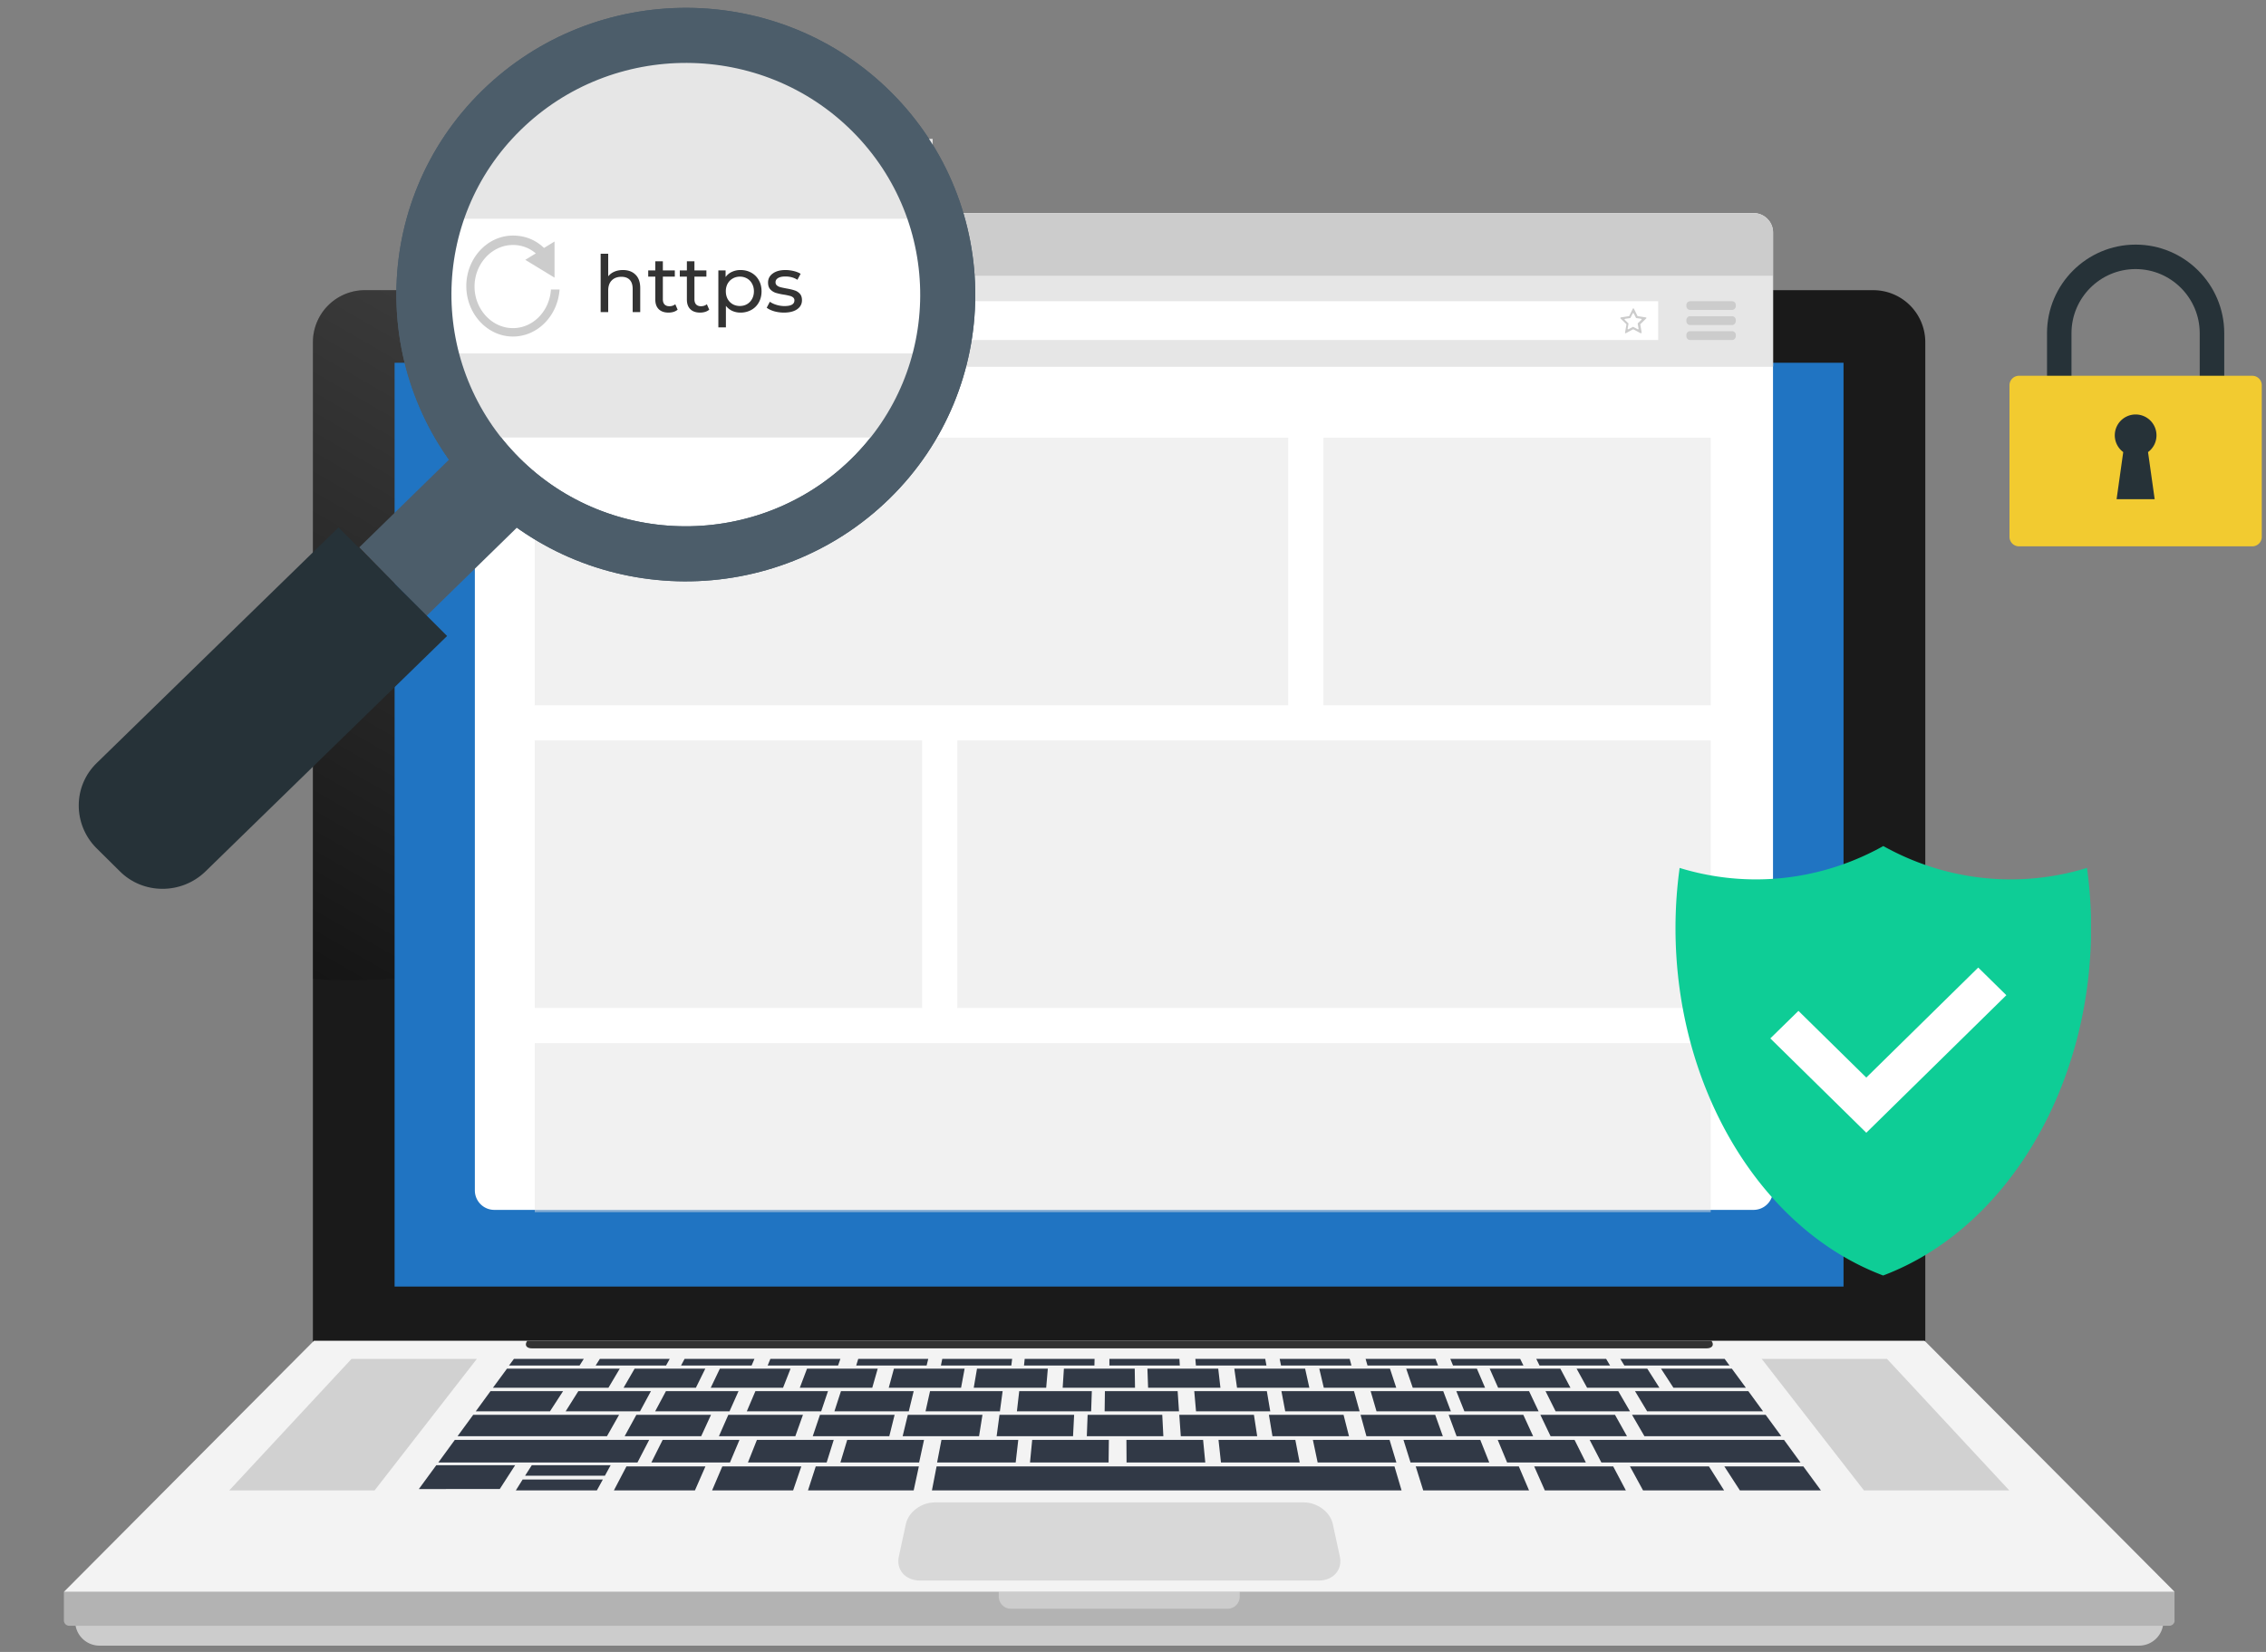
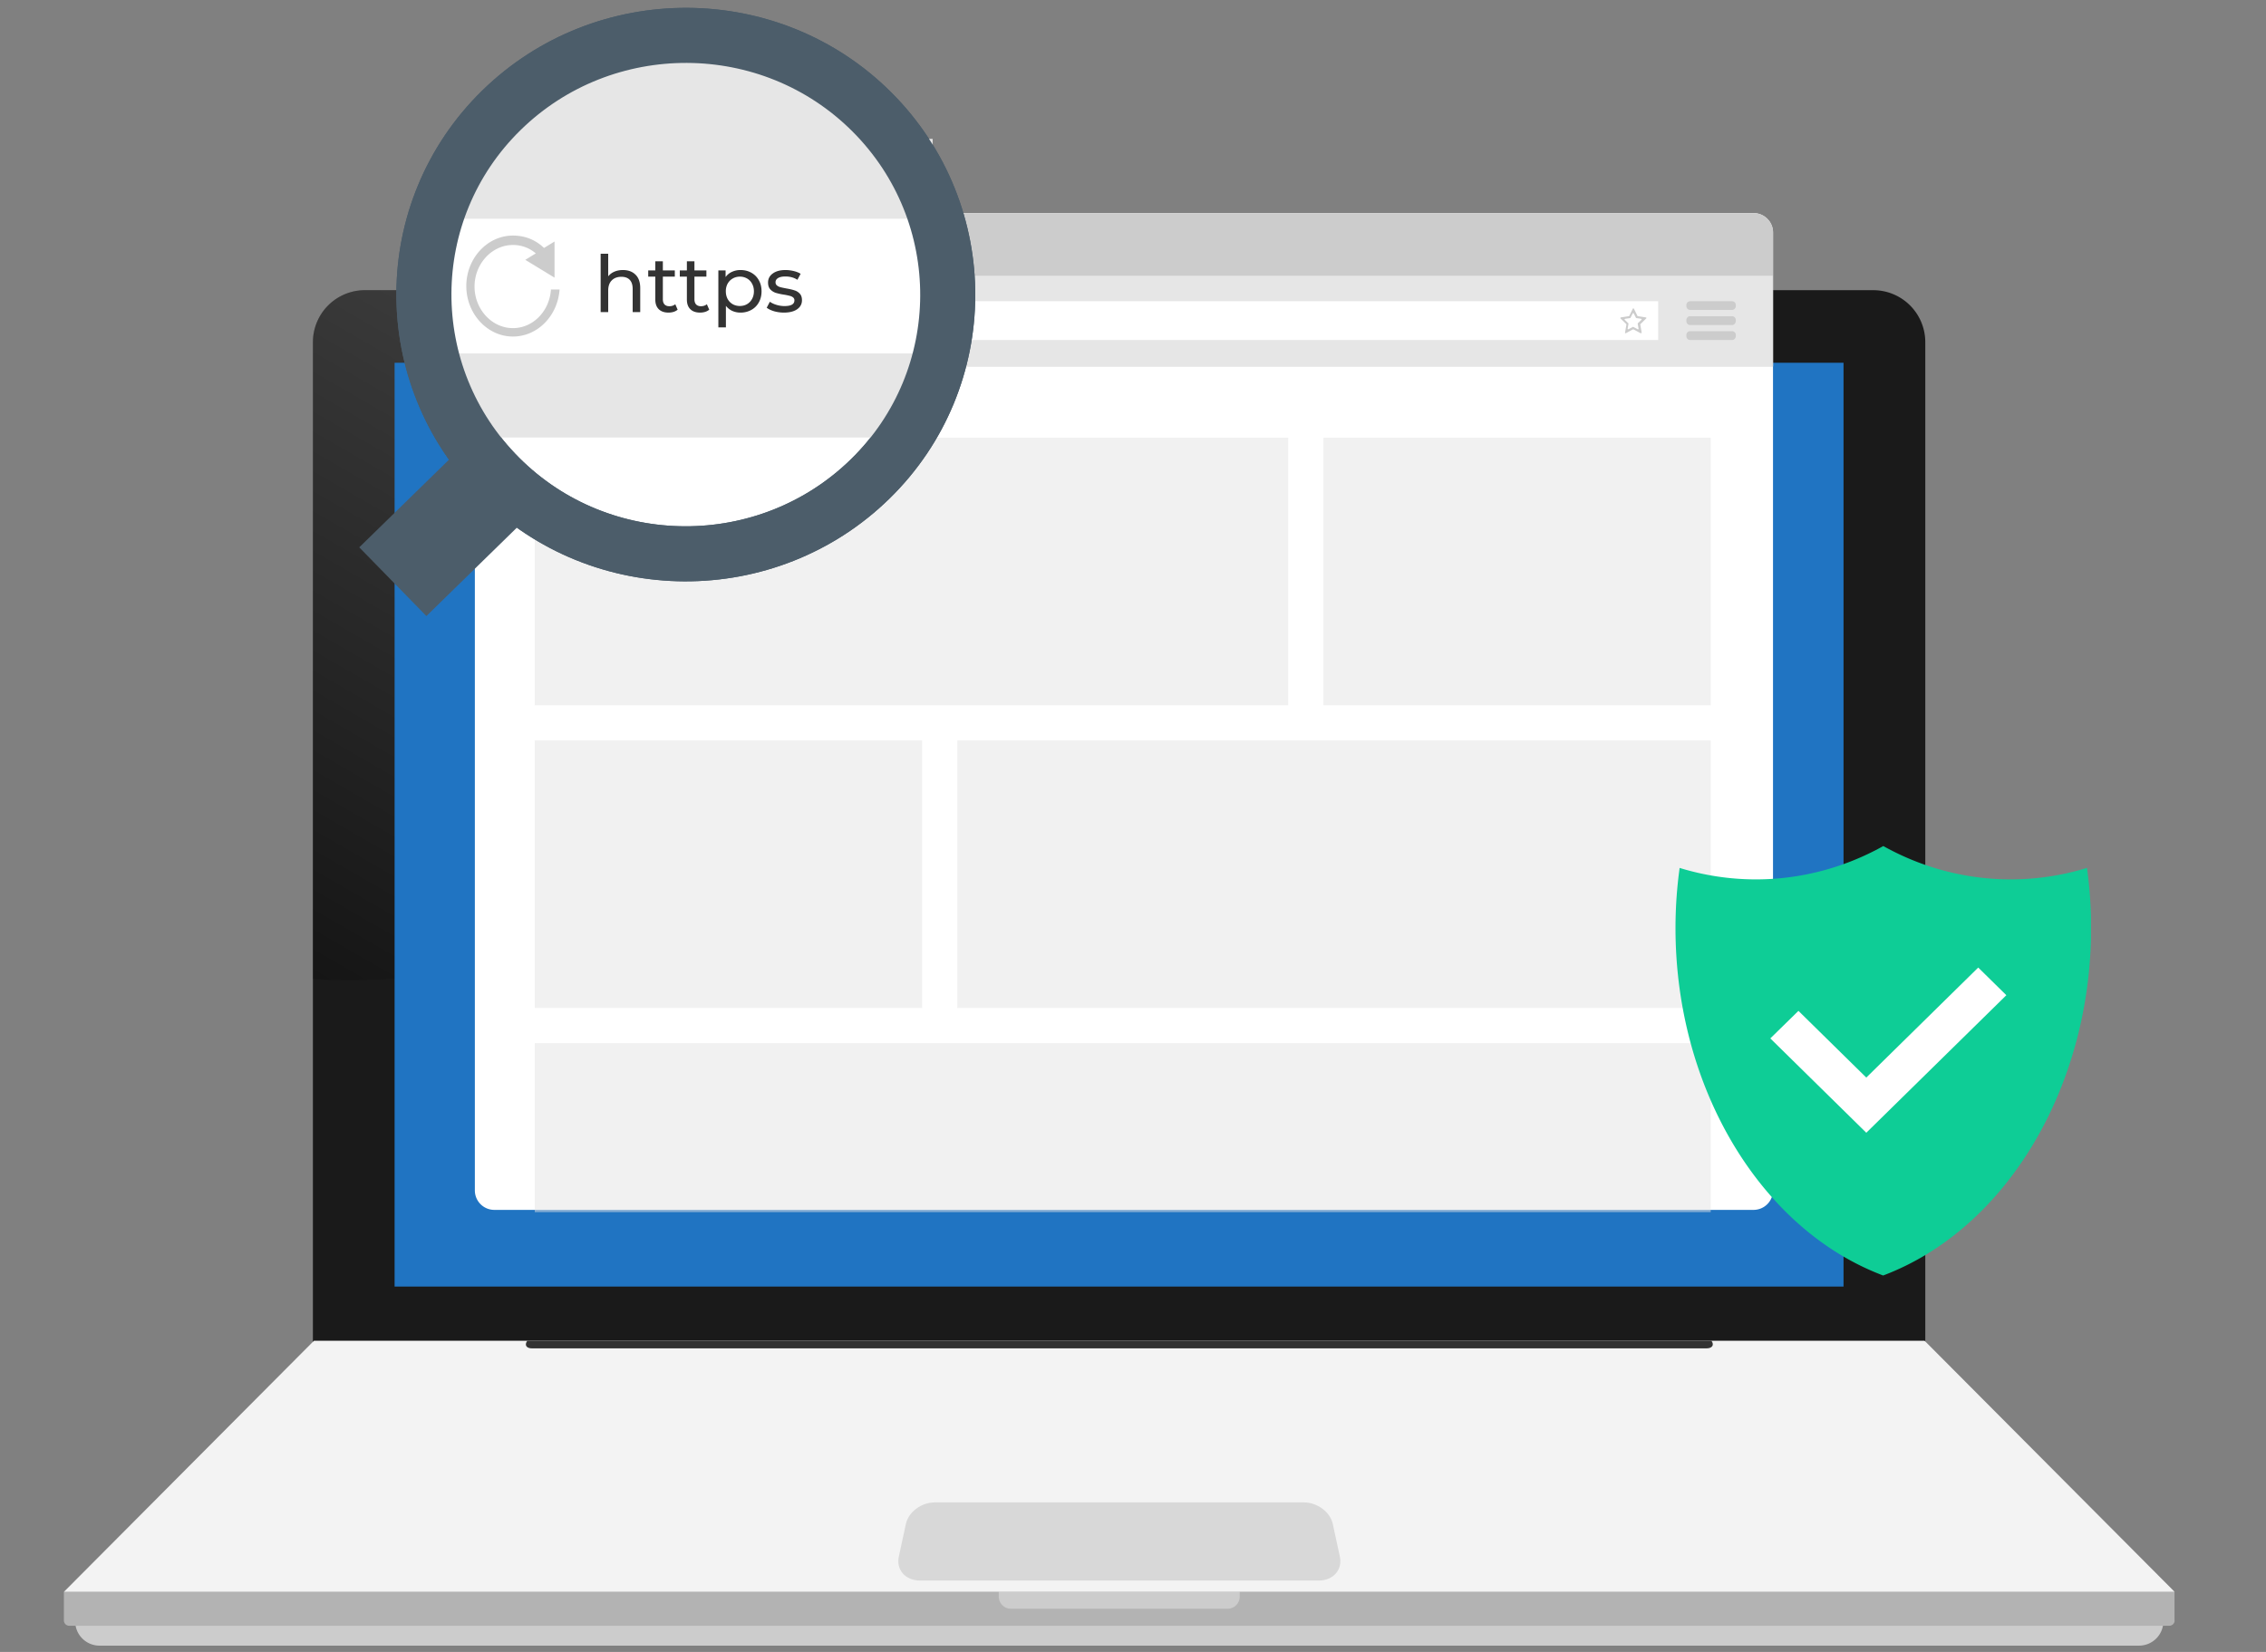
<svg xmlns="http://www.w3.org/2000/svg" width="288" height="210" fill="none">
  <rect width="100%" height="100%" fill="#808080" stroke="none" />
  <path d="M46.382 36.889h191.702a6.612 6.612 0 016.613 6.612v129.296H39.769V43.501a6.612 6.612 0 016.613-6.612z" fill="#1A1A1A" />
  <path opacity=".2" d="M46.38 36.889h65.332a69.738 69.738 0 012.389 18.159c0 38.43-31.143 69.573-69.573 69.573-1.61 0-3.203-.052-4.778-.173V43.502c.017-3.653 2.977-6.613 6.63-6.613z" fill="url(#paint0_linear)" />
  <path d="M234.306 155.036v8.517H50.152V46.116h184.154v108.92z" fill="#2074C2" />
  <path d="M274.953 206.12a3.088 3.088 0 01-3.081 3.081H12.64a3.088 3.088 0 01-3.081-3.081v-3.134h265.394v3.134z" fill="#CCC" />
  <path d="M276.389 205.999a.676.676 0 01-.675.675H8.796a.676.676 0 01-.675-.675v-3.636h268.251v3.636h.017z" fill="#B3B3B3" />
  <path d="M157.565 202.969c0 .848-.693 1.541-1.541 1.541h-27.542a1.545 1.545 0 01-1.541-1.541v-.606h30.624v.606z" fill="#CCC" />
  <path d="M244.606 170.441l31.783 31.922H8.121l31.783-31.922h204.702z" fill="#F3F3F3" />
-   <path d="M255.374 189.467h-18.471l-13.001-16.723h15.926l15.546 16.723zM60.608 172.744l-13 16.723H29.137l15.545-16.723h15.926z" fill="#D1D1D1" />
  <path d="M115.137 193.725c.329-1.523 1.974-2.735 3.687-2.735h46.878c1.714 0 3.359 1.212 3.688 2.735l.9 4.155c.363 1.662-.831 3.047-2.683 3.047H116.92c-1.852 0-3.047-1.385-2.683-3.047l.9-4.155z" fill="#D8D8D8" />
-   <path d="M231.434 189.467h-10.3l-1.974-3.047h10.041l2.233 3.047zm-9.54-13.053h-9.209l-1.576-2.424h9.002l1.783 2.424zm-2.077-2.822h-13.364l-.519-.848h13.26l.623.848zm-15.181 0h-8.967l-.415-.848h8.88l.502.848zm-11.012 0h-8.95l-.346-.848h8.881l.415.848zm-10.852 0h-8.967l-.243-.848h8.881l.329.848zm-11.008 0h-8.95l-.173-.848h8.898l.225.848zm-10.802 0h-8.967l-.069-.848h8.88l.156.848zm-11.064-.848l.052.848H141v-.848h8.898zm-10.782 0l-.018.848h-8.95l.087-.848h8.881zm-10.476 0l-.104.848h-8.95l.173-.848h8.881zm-10.662 0l-.208.848h-8.95l.26-.848h8.898zm-11.168 0l-.294.848h-8.95l.347-.848h8.897zm-10.92 0l-.364.848h-8.967l.45-.848h8.88zm-10.77 0l-.467.848h-8.95l.537-.848h8.88zm-10.921 0l-.537.848h-8.967l.624-.848h8.88zm152.2 9.833h-17.398l-1.575-2.718h16.982l1.991 2.718zm-2.322-3.167h-14.732l-1.54-2.562h14.402l1.87 2.562zm4.759 6.509h-25.308l-1.489-2.874h24.703l2.094 2.874zm-150.153-6.06l-1.54 2.718h-18.99l1.99-2.718h18.54zm3.825 3.186l-1.488 2.874H55.71l2.096-2.874h24.702zm136.618 6.422h-10.3l-1.662-3.047h10.04l1.922 3.047zm-17.57-3.548H191.55l-1.195-2.874h9.764l1.437 2.874zm-12.275 0h-10.006l-.9-2.874h9.763l1.143 2.874zm-11.806 0h-10.006l-.606-2.874h9.746l.866 2.874zm-12.291 0h-10.005l-.312-2.874h9.764l.553 2.874zm-11.997 0h-10.006l-.017-2.874h9.746l.277 2.874zm-12.254-2.874l-.034 2.874h-9.989l.277-2.874h9.746zm-11.514 0l-.329 2.874h-9.988l.554-2.874h9.763zm-11.978 0l-.623 2.874h-10.006l.866-2.874h9.763zm-11.476 0l-.901 2.874H95.059l1.142-2.874h9.764zm-11.98 0l-1.211 2.874h-9.989l1.437-2.874h9.763zm112.798-.468h-9.711l-1.299-2.718h9.487l1.523 2.718zm-11.929 0h-9.729l-1.004-2.718h9.486l1.247 2.718zm-11.476 0h-9.712l-.744-2.718h9.486l.97 2.718zm-11.926 0h-9.728l-.451-2.718h9.487l.692 2.718zm-11.667 0h-9.712l-.19-2.718h9.486l.416 2.718zm-12.066-2.718l.139 2.718h-9.729l.104-2.718h9.486zm-11.201 0l-.139 2.718h-9.711l.363-2.718h9.487zm-11.651 0l-.433 2.718h-9.711l.657-2.718h9.487zm-11.166 0l-.675 2.718h-9.729l.917-2.718h9.487zm-11.649 0l-.969 2.718h-9.712l1.195-2.718h9.486zm-11.686 0l-1.247 2.718h-9.728l1.488-2.718h9.487zm116.797-.449h-9.452l-1.281-2.562h9.244l1.489 2.562zm-11.613 0h-9.435l-1.021-2.562h9.244l1.212 2.562zm-11.151 0h-9.451l-.745-2.562h9.227l.969 2.562zm-11.599 0h-9.452l-.485-2.562h9.227l.71 2.562zm-11.355 0h-9.435l-.225-2.562h9.227l.433 2.562zm-11.772-2.562l.173 2.562h-9.451l.034-2.562h9.244zm-10.906 0l-.086 2.562h-9.435l.294-2.562h9.227zm-11.336 0l-.346 2.562h-9.452l.571-2.562h9.227zm-11.305 0l-.623 2.562h-9.452l.831-2.562h9.244zm-10.891 0l-.865 2.562h-9.452l1.09-2.562h9.227zm-11.371 0l-1.143 2.562H83.27l1.368-2.562h9.227zm-11.133 0l-1.385 2.562h-9.452l1.61-2.562h9.227zm-11.166 0l-1.662 2.562H60.47l1.87-2.562h9.226zm139.339-.434h-9.192l-1.333-2.424h8.984l1.541 2.424zm-11.307 0h-9.192l-1.073-2.424h8.984l1.281 2.424zm-10.851 0h-9.192l-.831-2.424h8.984l1.039 2.424zm-11.29 0h-9.209l-.571-2.424h8.984l.796 2.424zm-11.043 0h-9.192l-.346-2.424h9.002l.536 2.424zm-11.302 0h-9.192l-.087-2.424h9.002l.277 2.424zm-10.891-2.424l.035 2.424h-9.193l.156-2.424h9.002zm-11.045 0l-.208 2.424h-9.209l.415-2.424h9.002zm-10.576 0l-.45 2.424h-9.192l.658-2.424h8.984zm-11.045 0l-.692 2.424h-9.21l.918-2.424h8.984zm-11.078 0l-.952 2.424h-9.192l1.16-2.424h8.984zm-10.836 0l-1.194 2.424h-9.192l1.402-2.424h8.984zm-10.871 0l-1.437 2.424h-14.68l1.783-2.424H78.77zm127.873 15.477h-10.3l-1.35-3.047h10.041l1.609 3.047zm-104.799-3.047l-1.039 3.047h-10.3l1.298-3.047h10.041zm-12.187 0l-1.333 3.047h-10.3l1.593-3.047h10.04zm-24.183-.156l-1.956 3.029H53.234l2.216-3.029h10.023zm12.137 0l-.728 1.333H66.738l.849-1.333H77.61zm-.99 1.818l-.761 1.385h-10.3l.865-1.385H76.62zm117.716 1.385h-13.45l-.952-3.047h13.104l1.298 3.047zm-77.553-3.047l-.658 3.047h-13.434l.987-3.047h13.105zm60.45 0l.901 3.047h-59.689l.589-3.047h58.199z" fill="#313946" />
  <path d="M67.014 170.441h150.501c.399.537.104.97-.64.97H67.655c-.745.017-1.04-.416-.641-.97z" fill="#333" />
  <path d="M222.867 153.806H62.827a2.475 2.475 0 01-2.475-2.475V29.565a2.475 2.475 0 012.475-2.475h160.04a2.475 2.475 0 012.475 2.475v121.766a2.475 2.475 0 01-2.475 2.475z" fill="#fff" />
  <path opacity=".5" fill="#E5E5E5" d="M67.965 55.643h95.763v34.009H67.965zm149.461 38.484h-95.763v34.009h95.763zm0 38.484H67.965v21.48h149.461zm-49.223-76.968h49.224v34.009h-49.224zm-51.012 38.484H67.967v34.009h49.224z" />
  <path d="M225.341 46.582H60.367V29.565a2.475 2.475 0 012.476-2.475h160.04a2.475 2.475 0 012.475 2.475v17.017h-.017z" fill="#CCC" />
  <path d="M108.145 34.153l-1.8-3.237a1.763 1.763 0 00-1.524-.9H81.624a1.74 1.74 0 00-1.523.9l-1.8 3.237c-.312.554-.9.9-1.524.9H60.332v11.53h164.974v-11.53h-115.62a1.769 1.769 0 01-1.541-.9z" fill="#E6E6E6" />
  <path d="M210.747 38.291H77.297v4.934h133.45V38.29z" fill="#fff" />
  <path d="M220.131 39.399h-5.314a.484.484 0 01-.485-.485v-.138c0-.26.208-.485.485-.485h5.314c.26 0 .485.208.485.485v.155a.492.492 0 01-.485.468zm0 1.921h-5.314a.484.484 0 01-.485-.484v-.156c0-.26.208-.485.485-.485h5.314c.26 0 .485.208.485.485v.156c-.017.26-.225.485-.485.485zm0 1.905h-5.314a.484.484 0 01-.485-.485v-.156c0-.26.208-.484.485-.484h5.314c.26 0 .485.207.485.484v.156c-.017.277-.225.485-.485.485zm-11.619-.867l-.9-.485a.054.054 0 00-.07 0l-.9.485c-.052.035-.121-.017-.104-.086l.173-1.005c0-.017 0-.052-.017-.069l-.727-.71c-.052-.051-.017-.12.035-.138l1.021-.156c.017 0 .052-.017.052-.034l.45-.918a.081.081 0 01.139 0l.45.918c.017.017.034.034.052.034l1.021.156c.069.017.087.087.035.139l-.727.71c-.018.017-.035.051-.018.069l.173 1.004c-.017.069-.086.103-.138.086zm-2.008-1.696l.45.432c.017.018.034.052.017.07l-.104.605c-.017.07.052.104.104.087l.554-.294c.017-.018.052-.018.069 0l.554.294c.052.035.121-.017.104-.087l-.104-.605c0-.018 0-.052.018-.07l.45-.432c.052-.052.017-.122-.035-.139l-.606-.087c-.017 0-.052-.017-.052-.034l-.277-.554a.08.08 0 00-.138 0l-.277.554c-.018.017-.035.035-.052.035l-.606.086c-.087.017-.121.104-.069.139zm-124.966.242a1.448 1.448 0 01-1.436 1.316 1.463 1.463 0 01-1.455-1.454c0-.797.658-1.455 1.455-1.455.329 0 .623.104.865.295l-.398.225.554.311.554.312V39.19l-.398.224a1.728 1.728 0 00-1.177-.433c-.97 0-1.766.797-1.766 1.766 0 .97.796 1.766 1.766 1.766.934 0 1.696-.727 1.765-1.645h-.329v.035zm-13.414-.64H64.28l1.038-1.056-.71-.71-2.25 2.25.018.018-.018.017 2.25 2.233.71-.71-1.038-1.038h3.843v-1.004zm1.802 0h3.843l-1.039-1.056.71-.71 2.233 2.25v.035l-2.233 2.233-.71-.71 1.039-1.038h-3.843v-1.004z" fill="#CCC" />
  <path d="M111.242 32.178h-.97v-.969h-.623v.97h-.969v.623h.969v.969h.623v-.97h.97v-.623z" fill="#B3B3B3" />
  <path d="M105.963 32.924l-.433-.433.433-.415-.277-.277-.415.433-.433-.433-.26.277.416.415-.416.433.26.26.433-.416.415.416.277-.26z" fill="#CCC" />
  <path d="M64.397 32.873a1.593 1.593 0 100-3.185 1.593 1.593 0 000 3.185z" fill="#FF2844" />
  <path d="M68.64 32.873a1.593 1.593 0 100-3.185 1.593 1.593 0 000 3.185z" fill="#FFC700" />
  <path d="M71.27 31.28c0 .883.71 1.593 1.592 1.593.883 0 1.593-.71 1.593-1.593 0-.882-.71-1.592-1.593-1.592-.883-.017-1.593.71-1.593 1.592z" fill="#39B54A" />
  <path d="M63.723 14.026c-13.056 12.778-13.13 33.706-.222 46.63 12.908 12.924 34.05 12.998 47.107.22 13.056-12.777 13.13-33.705.222-46.63-12.908-12.924-34.05-12.997-47.107-.22z" fill="#fff" stroke="#4C5D6A" stroke-width="7" stroke-miterlimit="10" />
  <path d="M110.99 12.834l-3.232-3.743c-1.046-1.824-2.757-3.209-4.849-3.209l-28.018-.534c-2.15 0-5.958.85-7.004 2.674l-8.637 6.67c-1.047 1.824-1.124 5.63-3.217 5.63l-3.232 16.043 8.081 19.252h57.652V17.656h-3.772c-2.15 0-2.725-2.998-3.772-4.822z" fill="#E6E6E6" />
  <path d="M118.535 27.809h-62.5v17.113h62.5V27.809z" fill="#fff" />
  <path d="M79.17 34.328c.673 0 1.206.196 1.6.59.4.386.6.956.6 1.71v3.05h-.96v-2.94c0-.514-.124-.9-.37-1.16-.247-.26-.6-.39-1.06-.39-.52 0-.93.153-1.23.46-.3.3-.45.733-.45 1.3v2.73h-.96v-7.42h.96v2.87c.2-.254.46-.45.78-.59.326-.14.69-.21 1.09-.21zm6.956 5.04a1.49 1.49 0 01-.52.28c-.206.06-.42.09-.64.09-.533 0-.946-.144-1.24-.43-.293-.287-.44-.697-.44-1.23v-2.91h-.9v-.79h.9v-1.16h.96v1.16h1.52v.79h-1.52v2.87c0 .286.07.506.21.66.147.153.354.23.62.23.294 0 .544-.084.75-.25l.3.69zm4.014 0a1.49 1.49 0 01-.52.28c-.207.06-.42.09-.64.09-.533 0-.947-.144-1.24-.43-.293-.287-.44-.697-.44-1.23v-2.91h-.9v-.79h.9v-1.16h.96v1.16h1.52v.79h-1.52v2.87c0 .286.07.506.21.66.147.153.353.23.62.23.293 0 .543-.084.75-.25l.3.69zm3.97-5.04c.514 0 .974.113 1.38.34.407.226.724.543.95.95.234.406.35.876.35 1.41 0 .533-.116 1.006-.35 1.42a2.41 2.41 0 01-.95.95 2.79 2.79 0 01-1.38.34 2.5 2.5 0 01-1.05-.22 2.184 2.184 0 01-.8-.64v2.74h-.96v-7.24h.92v.84a2 2 0 01.81-.66 2.51 2.51 0 011.08-.23zm-.08 4.57c.34 0 .644-.077.91-.23.274-.16.487-.38.64-.66.16-.287.24-.614.24-.98 0-.367-.08-.69-.24-.97a1.608 1.608 0 00-.64-.66 1.793 1.793 0 00-.91-.23c-.333 0-.636.08-.91.24-.266.153-.48.37-.64.65a1.99 1.99 0 00-.23.97c0 .366.077.693.23.98.154.28.367.5.64.66.274.153.577.23.91.23zm5.607.84c-.433 0-.85-.057-1.25-.17-.4-.12-.713-.27-.94-.45l.4-.76c.233.166.517.3.85.4.333.1.67.15 1.01.15.84 0 1.26-.24 1.26-.72a.467.467 0 00-.17-.38 1.03 1.03 0 00-.43-.2 7.606 7.606 0 00-.72-.15 7.282 7.282 0 01-1.05-.23 1.614 1.614 0 01-.69-.44c-.193-.207-.29-.497-.29-.87 0-.48.2-.864.6-1.15.4-.294.937-.44 1.61-.44.353 0 .707.043 1.06.13.353.086.643.203.87.35l-.41.76c-.433-.28-.943-.42-1.53-.42-.407 0-.717.066-.93.2-.213.133-.32.31-.32.53 0 .173.06.31.18.41.12.1.267.173.44.22.18.046.43.1.75.16.427.073.77.153 1.03.24.267.08.493.22.68.42.187.2.28.48.28.84 0 .48-.207.863-.62 1.15-.407.28-.963.42-1.67.42z" fill="#333" />
  <path d="M70.015 36.93c-.232 2.643-2.266 4.782-4.823 4.782-2.672 0-4.88-2.39-4.88-5.284 0-2.895 2.208-5.285 4.88-5.285a4.4 4.4 0 012.906 1.07l-1.337.817 1.86 1.133 1.859 1.132v-4.593l-1.337.818c-1.045-1.006-2.382-1.573-3.95-1.573-3.255 0-5.927 2.894-5.927 6.418 0 3.523 2.672 6.417 5.926 6.417 3.138 0 5.695-2.642 5.927-5.977h-1.104v.126z" fill="#CCC" />
  <path d="M87.167 7.49c8.16 0 15.801 3.158 21.513 8.886 11.721 11.75 11.647 30.768-.222 42.37-5.712 5.581-13.28 8.666-21.291 8.666-8.16 0-15.801-3.158-21.513-8.886-11.721-11.749-11.647-30.768.222-42.37 5.712-5.581 13.28-8.665 21.291-8.665zm0-1.615c-8.086 0-16.246 3.01-22.404 9.106-12.537 12.263-12.61 32.237-.222 44.647 6.231 6.242 14.466 9.326 22.626 9.326 8.086 0 16.246-3.01 22.404-9.106 12.537-12.263 12.611-32.237.222-44.647a32.079 32.079 0 00-22.626-9.326z" fill="#404F59" />
  <path d="M61.424 62.713L49.926 73.948" stroke="#4C5D6A" stroke-width="12.209" stroke-miterlimit="10" />
-   <path d="M56.824 80.85l-30.727 29.948c-3.042 2.937-7.938 2.937-10.906-.074l-2.967-2.937c-2.967-3.011-2.967-7.857.074-10.795l30.727-29.947L56.824 80.85z" fill="#263238" />
  <path d="M63.723 14.026c-13.056 12.778-13.13 33.706-.222 46.63 12.908 12.924 34.05 12.998 47.107.22 13.056-12.777 13.13-33.705.222-46.63-12.908-12.924-34.05-12.997-47.107-.22z" stroke="#4C5D6A" stroke-width="7" stroke-miterlimit="10" />
  <g clip-path="url(#clip0)">
    <path d="M239.341 162.146c-15.59-5.87-26.392-23.863-26.392-44.158 0-2.551.175-5.122.526-7.654a33.045 33.045 0 009.692 1.458c5.645 0 11.211-1.458 16.194-4.239 4.982 2.781 10.529 4.239 16.193 4.239 3.309 0 6.559-.499 9.693-1.458.35 2.532.525 5.103.525 7.654-.019 20.295-10.841 38.288-26.431 44.158z" fill="#0ECD96" />
    <path d="M251.425 123l-14.226 13.985-8.624-8.479-3.575 3.5L237.199 144 255 126.515 251.425 123z" fill="#fff" />
  </g>
  <g clip-path="url(#clip1)">
    <path d="M282.693 52.659h-3.117v-10.3c0-4.492-3.654-8.153-8.152-8.153-4.498 0-8.146 3.661-8.146 8.152v10.3h-3.11v-10.3c0-6.206 5.049-11.262 11.263-11.262 6.213 0 11.262 5.056 11.262 11.262v10.3z" fill="#263238" />
    <path d="M287.464 68.247c0 .67-.544 1.206-1.206 1.206h-29.653a1.212 1.212 0 01-1.207-1.206V48.978c0-.67.544-1.206 1.207-1.206h29.653c.669 0 1.206.543 1.206 1.206v19.269z" fill="#F2CB30" />
    <path d="M274.081 55.343a2.65 2.65 0 10-4.226 2.127l-.844 5.991h4.84l-.844-5.99a2.636 2.636 0 001.074-2.128z" fill="#263238" />
  </g>
  <defs>
    <clipPath id="clip0">
      <path fill="#fff" transform="translate(212.949 107.553)" d="M0 0h52.804v54.594H0z" />
    </clipPath>
    <clipPath id="clip1">
-       <path fill="#fff" transform="translate(255.398 31.096)" d="M0 0h32.066v38.356H0z" />
-     </clipPath>
+       </clipPath>
    <linearGradient id="paint0_linear" x1="38.761" y1="123.855" x2="94.661" y2="27.033" gradientUnits="userSpaceOnUse">
      <stop />
      <stop offset="1" stop-color="#fff" />
    </linearGradient>
  </defs>
</svg>